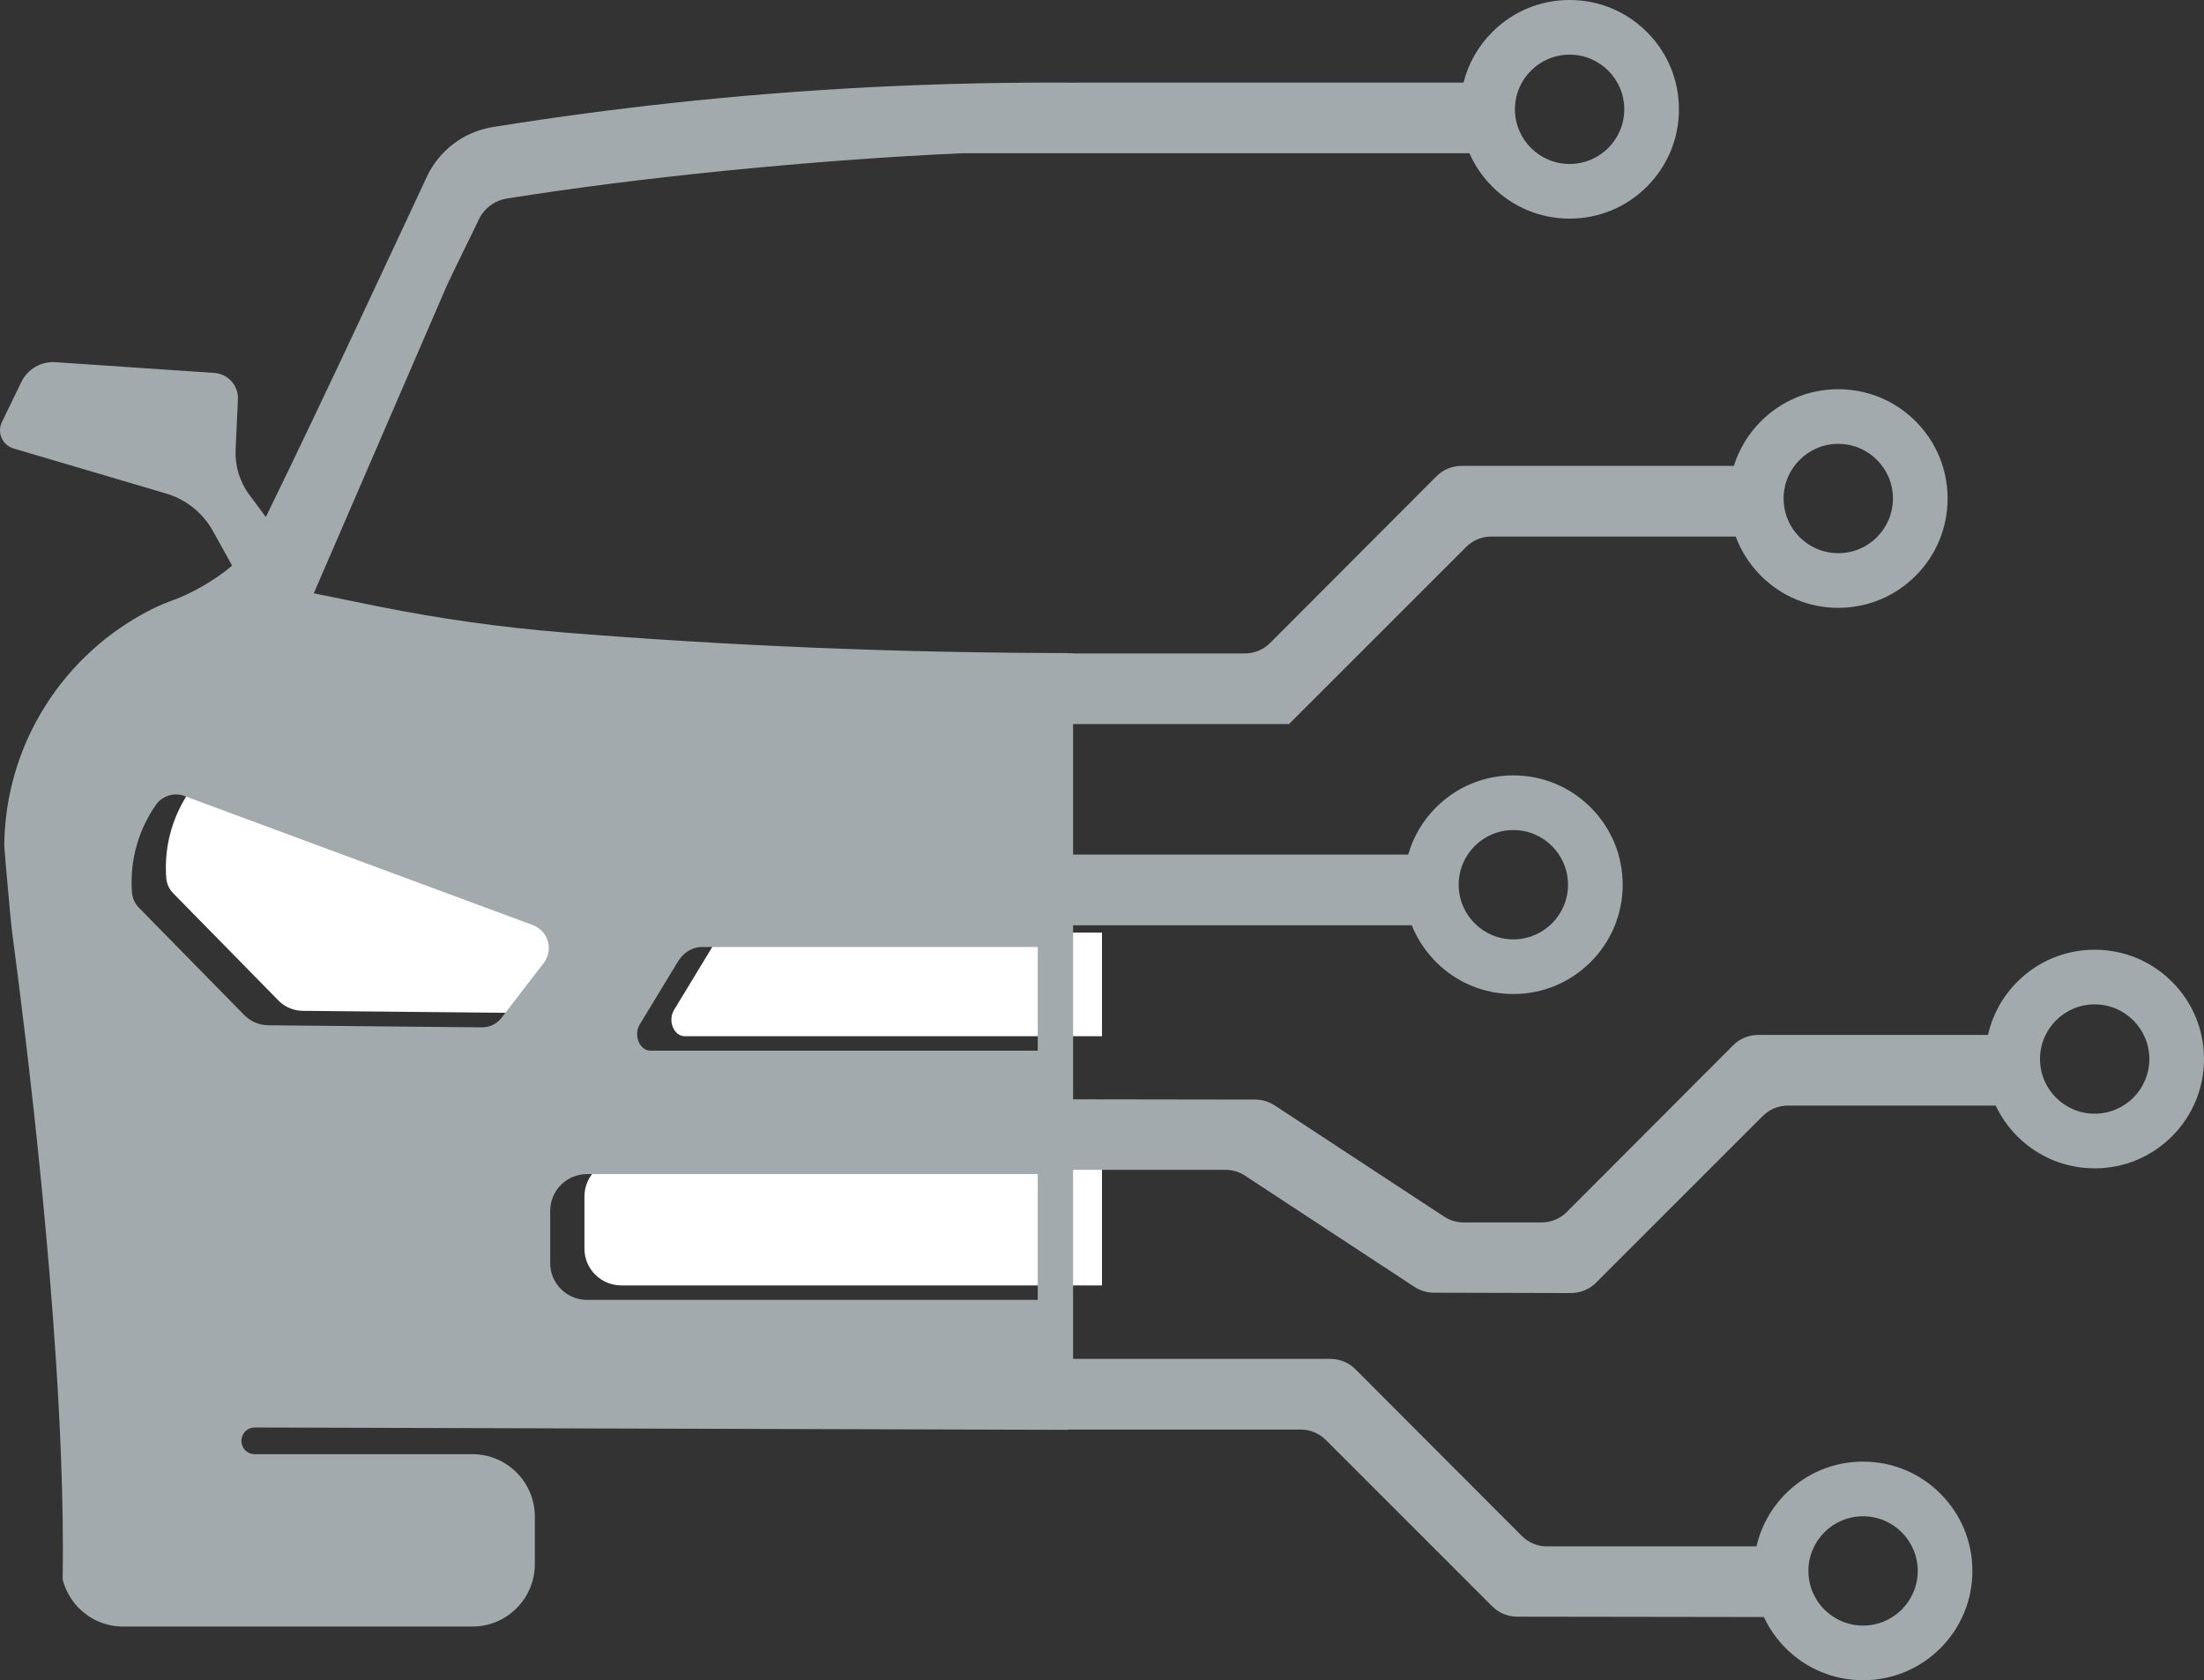
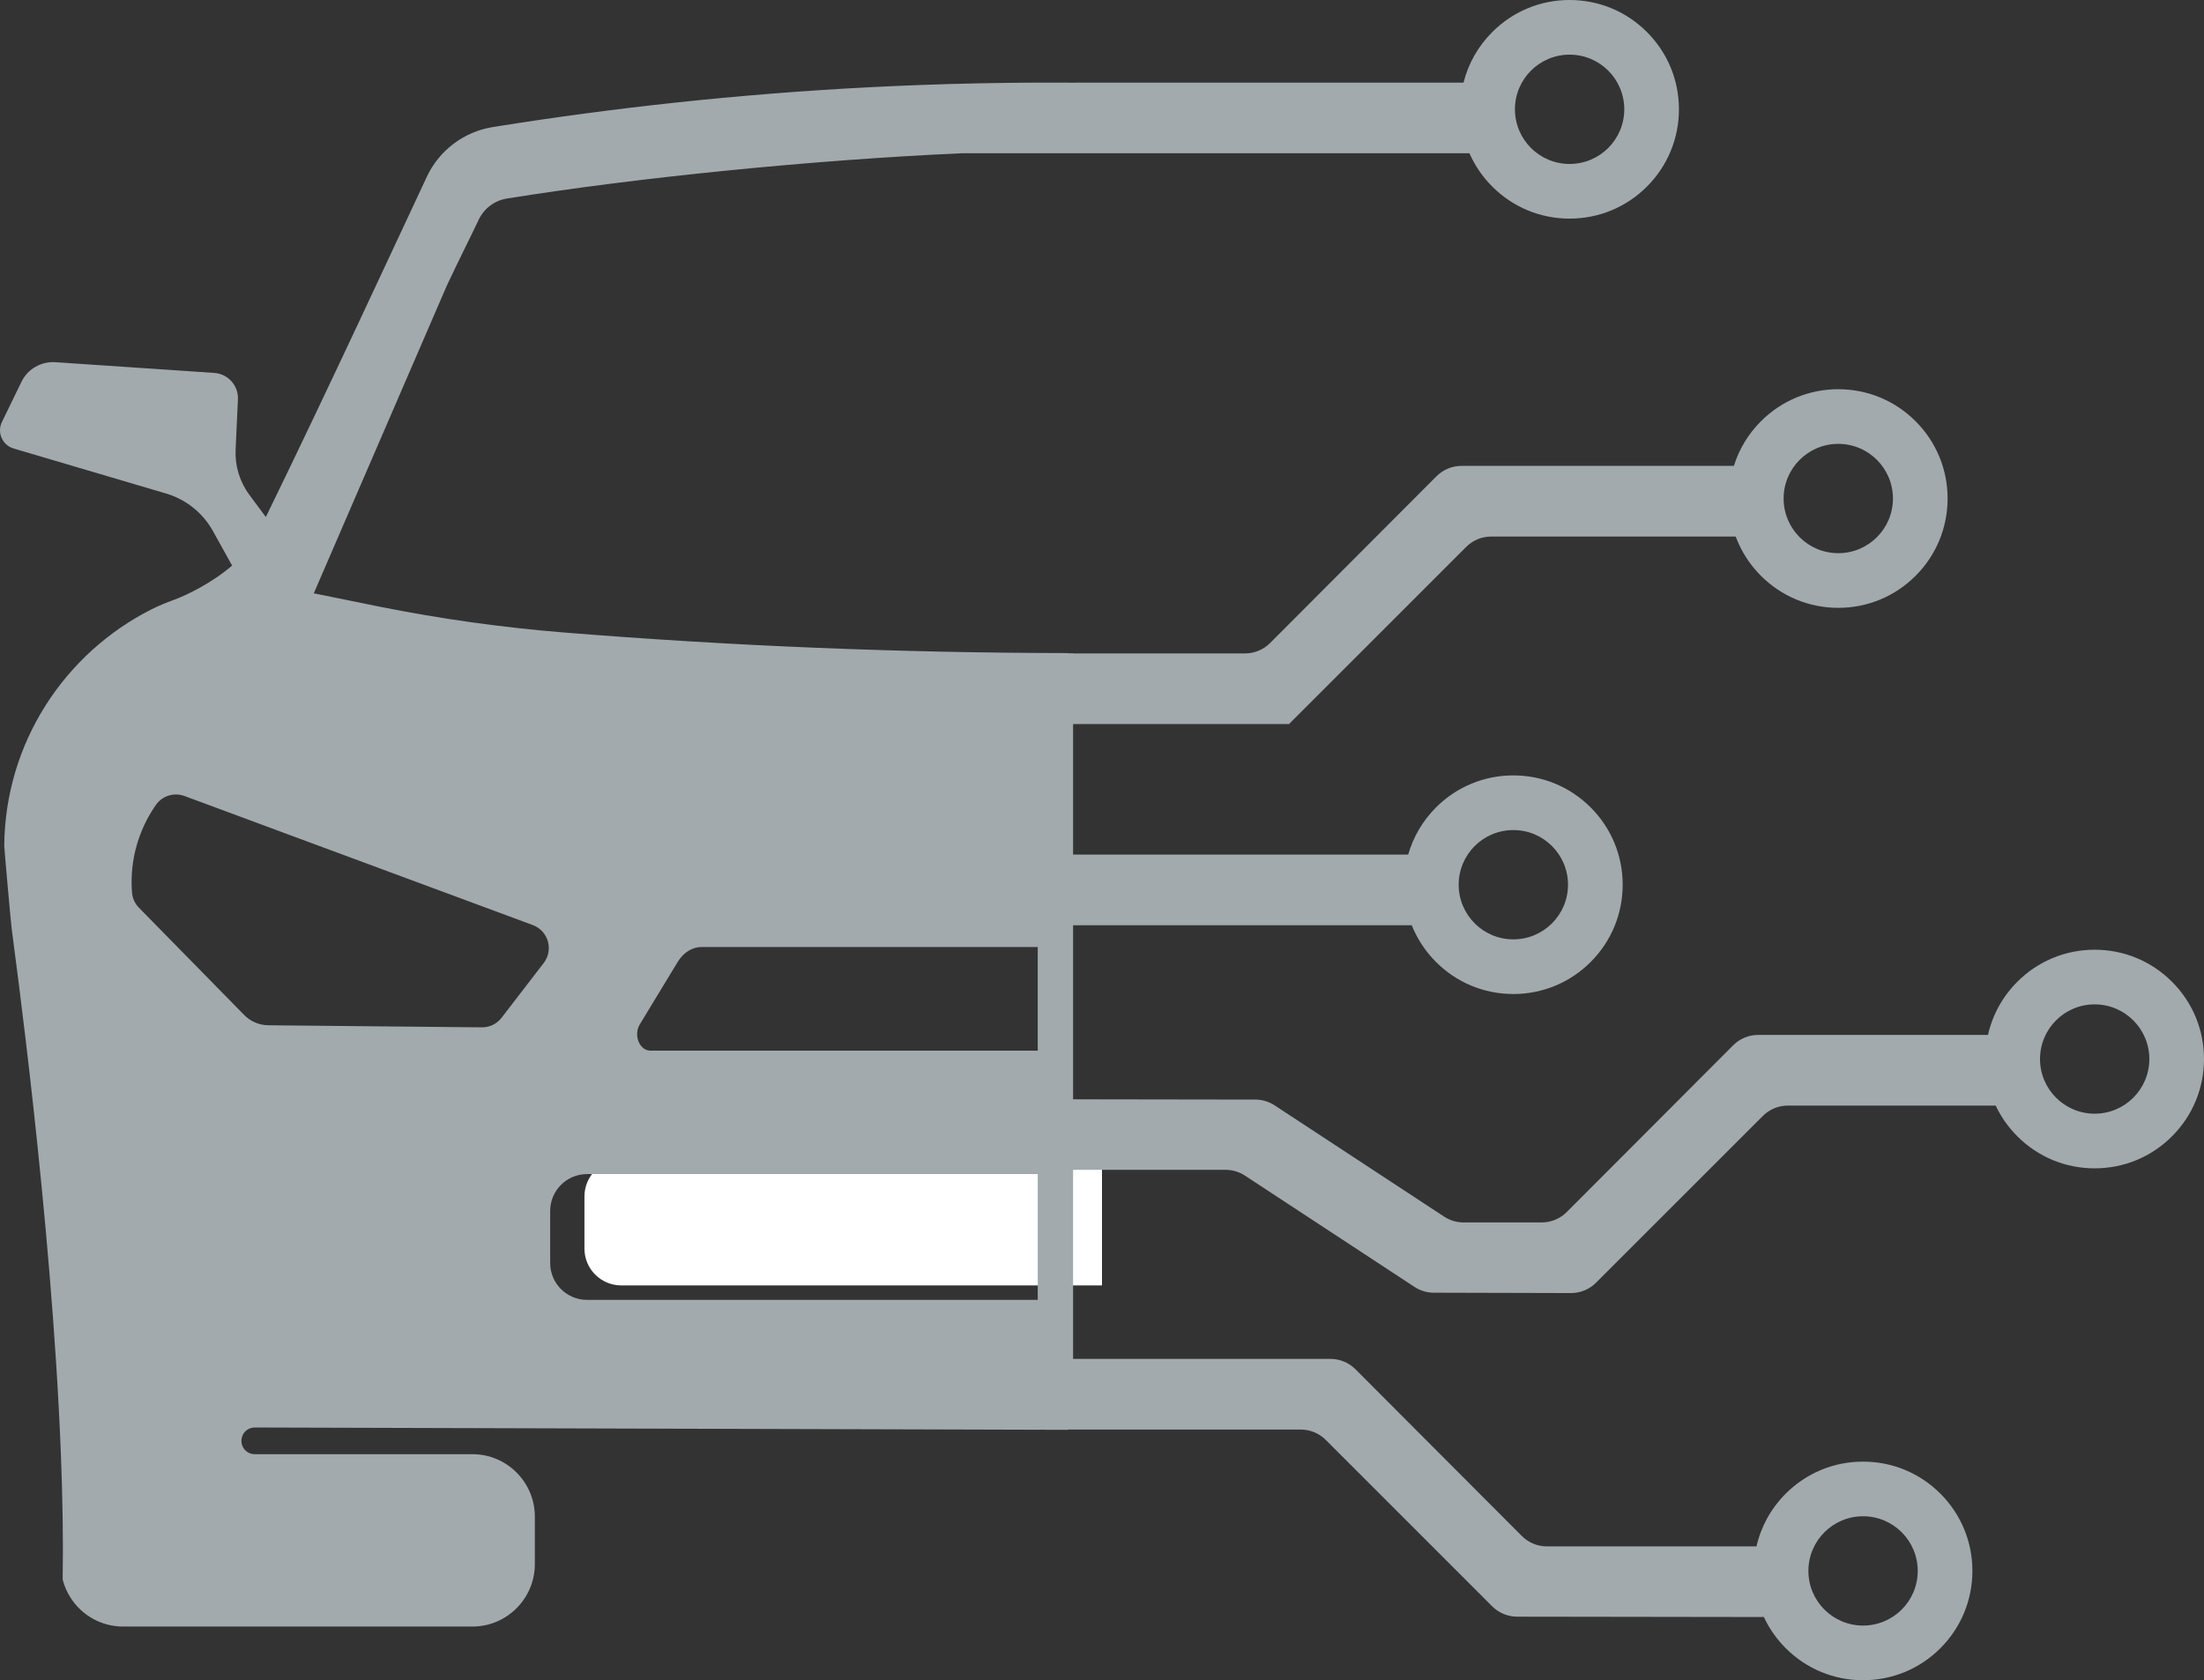
<svg xmlns="http://www.w3.org/2000/svg" fill="#a2aaad" height="1569.2" preserveAspectRatio="xMidYMid meet" version="1" viewBox="0.0 0.0 2058.0 1569.2" width="2058" zoomAndPan="magnify">
  <rect x="0.0" y="0.0" width="2058.0" height="1569.2" fill="#333333" stroke="none" />
  <defs>
    <clipPath id="a">
      <path d="M 0 0 L 2058 0 L 2058 1569.238 L 0 1569.238 Z M 0 0" />
    </clipPath>
  </defs>
  <g>
    <g id="change1_1">
-       <path d="M 664.855 884.789 L 629.434 943.168 C 623.293 953.289 629.137 967.738 639.375 967.738 L 1029 967.738 L 1029 870.934 L 687.273 870.934 C 678.453 870.934 670.148 876.066 664.855 884.789" fill="#ffffff" />
-     </g>
+       </g>
    <g id="change1_2">
      <path d="M 545.727 1117.43 L 545.727 1166.102 C 545.727 1185.102 561.129 1200.5 580.129 1200.5 L 1029 1200.5 L 1029 1083.031 L 580.129 1083.031 C 561.129 1083.031 545.727 1098.43 545.727 1117.43" fill="#ffffff" />
    </g>
    <g id="change1_3">
-       <path d="M 529.5 850.453 C 421.09 810.277 312.68 770.102 204.266 729.926 C 194.453 726.289 183.441 729.758 177.477 738.352 C 170.352 748.629 162.715 762.805 158.379 780.766 C 154.684 796.07 154.449 809.688 155.258 820.102 C 155.668 825.441 157.988 830.441 161.738 834.266 C 194.504 867.66 227.266 901.055 260.031 934.449 C 265.98 940.512 274.094 943.965 282.586 944.047 C 349.047 944.691 415.508 945.34 481.969 945.984 C 489.156 946.055 495.961 942.742 500.344 937.047 L 539.695 885.891 C 549.102 873.66 543.969 855.816 529.5 850.453" fill="#ffffff" />
-     </g>
+       </g>
    <g clip-path="url(#a)" id="change2_1">
      <path d="M 1955.914 1040.121 C 1927.719 1040.121 1904.879 1017.27 1904.879 989.07 C 1904.879 960.883 1927.719 938.027 1955.914 938.027 C 1984.105 938.027 2006.961 960.883 2006.961 989.07 C 2006.961 1017.27 1984.105 1040.121 1955.914 1040.121 Z M 969.004 981.238 L 607.371 981.238 C 597.141 981.238 591.293 966.789 597.441 956.668 L 632.863 898.289 C 638.152 889.566 646.449 884.43 655.27 884.43 L 969.004 884.43 Z M 969.004 1214 L 548.133 1214 C 529.133 1214 513.73 1198.598 513.73 1179.598 L 513.73 1130.93 C 513.73 1111.93 529.133 1096.527 548.133 1096.527 L 969.004 1096.527 Z M 507.691 899.387 L 468.34 950.547 C 463.961 956.238 457.16 959.547 449.973 959.477 C 383.512 958.836 317.051 958.188 250.59 957.547 C 242.09 957.469 233.98 954.008 228.031 947.945 C 195.27 914.559 162.5 881.156 129.738 847.766 C 125.988 843.938 123.672 838.938 123.262 833.598 C 122.449 823.188 122.68 809.566 126.379 794.266 C 130.719 776.297 138.352 762.125 145.48 751.848 C 151.441 743.258 162.461 739.785 172.27 743.426 C 280.68 783.598 389.09 823.777 497.5 863.949 C 511.973 869.32 517.102 887.156 507.691 899.387 Z M 1739.645 1416.098 C 1767.84 1416.098 1790.691 1438.961 1790.691 1467.148 C 1790.691 1495.34 1767.84 1518.191 1739.645 1518.191 C 1711.453 1518.191 1688.602 1495.34 1688.602 1467.148 C 1688.602 1438.961 1711.453 1416.098 1739.645 1416.098 Z M 1465.629 51.039 C 1493.82 51.039 1516.676 73.891 1516.676 102.086 C 1516.676 130.277 1493.82 153.129 1465.629 153.129 C 1437.449 153.129 1414.582 130.277 1414.582 102.086 C 1414.582 73.891 1437.449 51.039 1465.629 51.039 Z M 1716.488 414.547 C 1744.684 414.547 1767.551 437.402 1767.551 465.594 C 1767.551 493.785 1744.684 516.641 1716.488 516.641 C 1688.309 516.641 1665.457 493.785 1665.457 465.594 C 1665.457 437.402 1688.309 414.547 1716.488 414.547 Z M 1413.094 775.223 C 1441.285 775.223 1464.137 798.074 1464.137 826.266 C 1464.137 854.457 1441.285 877.312 1413.094 877.312 C 1384.898 877.312 1362.047 854.457 1362.047 826.266 C 1362.047 798.074 1384.898 775.223 1413.094 775.223 Z M 2028.109 916.887 C 2008.828 897.602 1983.184 886.984 1955.914 886.984 C 1928.641 886.984 1903.012 897.602 1883.719 916.887 C 1869.867 930.742 1860.488 947.887 1856.309 966.559 L 1641.684 966.559 C 1632.922 966.559 1624.535 970.039 1618.352 976.242 L 1462.938 1132 C 1456.754 1138.199 1448.355 1141.68 1439.594 1141.68 L 1366.59 1141.68 C 1360.164 1141.68 1353.879 1139.797 1348.5 1136.27 L 1190.223 1032.348 C 1184.863 1028.828 1178.582 1026.938 1172.172 1026.938 L 1002.004 1026.688 L 1002.004 864.117 L 1318.223 864.117 C 1323.297 876.824 1330.949 888.488 1340.898 898.453 C 1360.176 917.738 1385.82 928.355 1413.094 928.355 C 1440.363 928.355 1465.996 917.738 1485.285 898.453 C 1504.566 879.172 1515.184 853.535 1515.184 826.266 C 1515.184 798.996 1504.566 773.363 1485.285 754.078 C 1465.996 734.797 1440.363 724.176 1413.094 724.176 C 1385.82 724.176 1360.176 734.797 1340.898 754.078 C 1328.449 766.531 1319.625 781.637 1314.926 798.117 L 1002.004 798.117 L 1002.004 676.238 L 1204.004 676.238 L 1204.004 675.848 L 1369.078 510.773 C 1375.266 504.59 1383.648 501.117 1392.398 501.117 L 1620.734 501.117 C 1625.773 514.73 1633.742 527.211 1644.309 537.781 C 1663.602 557.066 1689.219 567.684 1716.488 567.684 C 1743.762 567.684 1769.406 557.066 1788.684 537.781 C 1807.965 518.5 1818.582 492.863 1818.582 465.594 C 1818.582 438.324 1807.965 412.688 1788.684 393.406 C 1769.406 374.125 1743.762 363.504 1716.488 363.504 C 1689.219 363.504 1663.602 374.125 1644.309 393.406 C 1632.441 405.27 1623.867 419.539 1619.02 435.117 L 1364.684 435.117 C 1355.922 435.117 1347.527 438.602 1341.34 444.801 L 1185.934 600.555 C 1179.754 606.758 1171.355 610.238 1162.594 610.238 L 1002.004 610.238 L 1002.004 610.117 L 997.004 610.117 L 997.004 609.926 C 840.02 609.727 683.047 603.324 526.449 590.695 C 468.562 586.023 411.004 577.93 354.062 566.527 L 293 554.117 L 416.793 267.734 C 417.41 266.383 418.043 265.031 418.66 263.707 C 426.461 246.992 441.34 217.281 446.98 205.223 C 451.961 194.668 461.801 187.27 473.352 185.414 C 594.977 165.871 758.324 149.395 898.16 143.129 L 1372.109 143.129 C 1377.133 154.609 1384.316 165.148 1393.445 174.277 C 1412.727 193.559 1438.367 204.176 1465.629 204.176 C 1492.898 204.176 1518.531 193.559 1537.809 174.277 C 1557.102 154.984 1567.719 129.355 1567.719 102.086 C 1567.719 74.812 1557.102 49.184 1537.809 29.902 C 1518.531 10.609 1492.898 -0.008 1465.629 -0.008 C 1438.367 -0.008 1412.727 10.609 1393.445 29.902 C 1380.188 43.148 1371.023 59.41 1366.59 77.137 L 1030.043 77.137 C 1024.234 77.137 1018.504 77.137 1012.703 77.16 C 1007.465 77.172 1002.242 77.199 997.02 77.223 L 997.004 77.172 C 991.621 77.148 986.234 77.137 980.832 77.137 C 976.715 77.137 972.652 77.137 968.543 77.16 C 931.953 77.301 896.102 78.031 861.004 79.32 C 731.793 84.027 612.922 96.012 506.031 111.629 C 491.633 113.727 477.473 115.898 463.5 118.133 C 462.391 118.32 461.262 118.484 460.152 118.66 C 433.242 122.992 410.23 140.289 398.629 164.934 C 368.441 229.277 306.75 362.914 248.23 482.867 C 243.121 475.965 237.98 469.066 232.871 462.176 C 223.84 450.016 219.301 435.117 219.992 419.996 C 220.711 404.355 221.449 388.715 222.168 373.047 C 222.781 360.145 212.941 349.145 200.07 348.277 C 150.621 344.945 101.148 341.617 51.711 338.266 C 38.371 337.375 25.82 344.668 19.988 356.664 C 13.922 369.176 7.852 381.668 1.781 394.176 C -2.98 403.988 2.199 415.727 12.66 418.848 C 60.129 432.848 107.59 446.887 155.082 460.914 C 173.68 466.398 189.391 478.988 198.812 495.938 C 204.789 506.707 210.75 517.477 216.73 528.215 C 197.738 544.555 174.199 555.906 163.191 559.914 C 155.84 562.617 148.582 565.508 141.57 569.027 C 60.648 609.836 4.832 693.285 3.961 789.848 C 3.91 791.957 10.512 865.469 10.941 867.598 C 12.66 882.496 48.25 1136.578 56.859 1358.117 C 58.449 1398.82 59.129 1438.422 58.52 1475.238 C 60.098 1481.488 62.711 1487.34 66.172 1492.602 C 76.551 1508.551 94.539 1519.102 114.941 1519.102 L 441.141 1519.102 C 473.25 1519.102 499.402 1492.969 499.402 1460.84 L 499.402 1416.379 C 499.402 1384.25 473.25 1358.117 441.141 1358.117 L 237.789 1358.117 C 230.57 1358.117 224.891 1351.949 225.48 1344.75 C 225.5 1344.66 225.5 1344.57 225.5 1344.48 C 226.039 1338.09 231.41 1333.168 237.852 1333.188 C 490.902 1333.918 743.953 1334.648 997.004 1335.371 L 997.004 1335.121 L 1214.613 1335.121 C 1223.363 1335.121 1231.742 1338.59 1237.934 1344.781 L 1393.359 1500.211 C 1399.531 1506.379 1407.902 1509.859 1416.641 1509.871 L 1644.988 1510.199 C 1645.66 1510.199 1646.328 1510.172 1646.996 1510.129 C 1651.973 1520.848 1658.852 1530.73 1667.453 1539.34 C 1686.742 1558.621 1712.375 1569.238 1739.645 1569.238 C 1766.918 1569.238 1792.562 1558.621 1811.84 1539.34 C 1831.121 1520.051 1841.738 1494.418 1841.738 1467.148 C 1841.738 1439.879 1831.121 1414.238 1811.84 1394.961 C 1792.562 1375.68 1766.918 1365.059 1739.645 1365.059 C 1712.375 1365.059 1686.742 1375.68 1667.453 1394.961 C 1653.688 1408.719 1644.359 1425.719 1640.129 1444.238 L 1444.418 1444.238 C 1435.656 1444.238 1427.258 1440.762 1421.07 1434.559 L 1265.66 1278.797 C 1259.484 1272.598 1251.082 1269.121 1242.324 1269.121 L 1002.004 1269.121 L 1002.004 1092.559 L 1144.414 1092.559 C 1150.844 1092.559 1157.133 1094.438 1162.512 1097.969 L 1320.797 1201.898 C 1326.152 1205.418 1332.414 1207.297 1338.816 1207.309 L 1466.902 1207.641 C 1475.68 1207.668 1484.102 1204.188 1490.301 1197.988 L 1546.609 1141.68 L 1646.074 1042.219 C 1652.25 1036.027 1660.645 1032.559 1669.395 1032.559 L 1863.492 1032.559 C 1868.453 1043.09 1875.258 1052.789 1883.719 1061.258 C 1903.012 1080.547 1928.641 1091.16 1955.914 1091.16 C 1983.184 1091.16 2008.828 1080.547 2028.109 1061.258 C 2047.387 1041.98 2058.004 1016.34 2058.004 989.07 C 2058.004 961.801 2047.387 936.164 2028.109 916.887" fill="inherit" />
    </g>
  </g>
</svg>